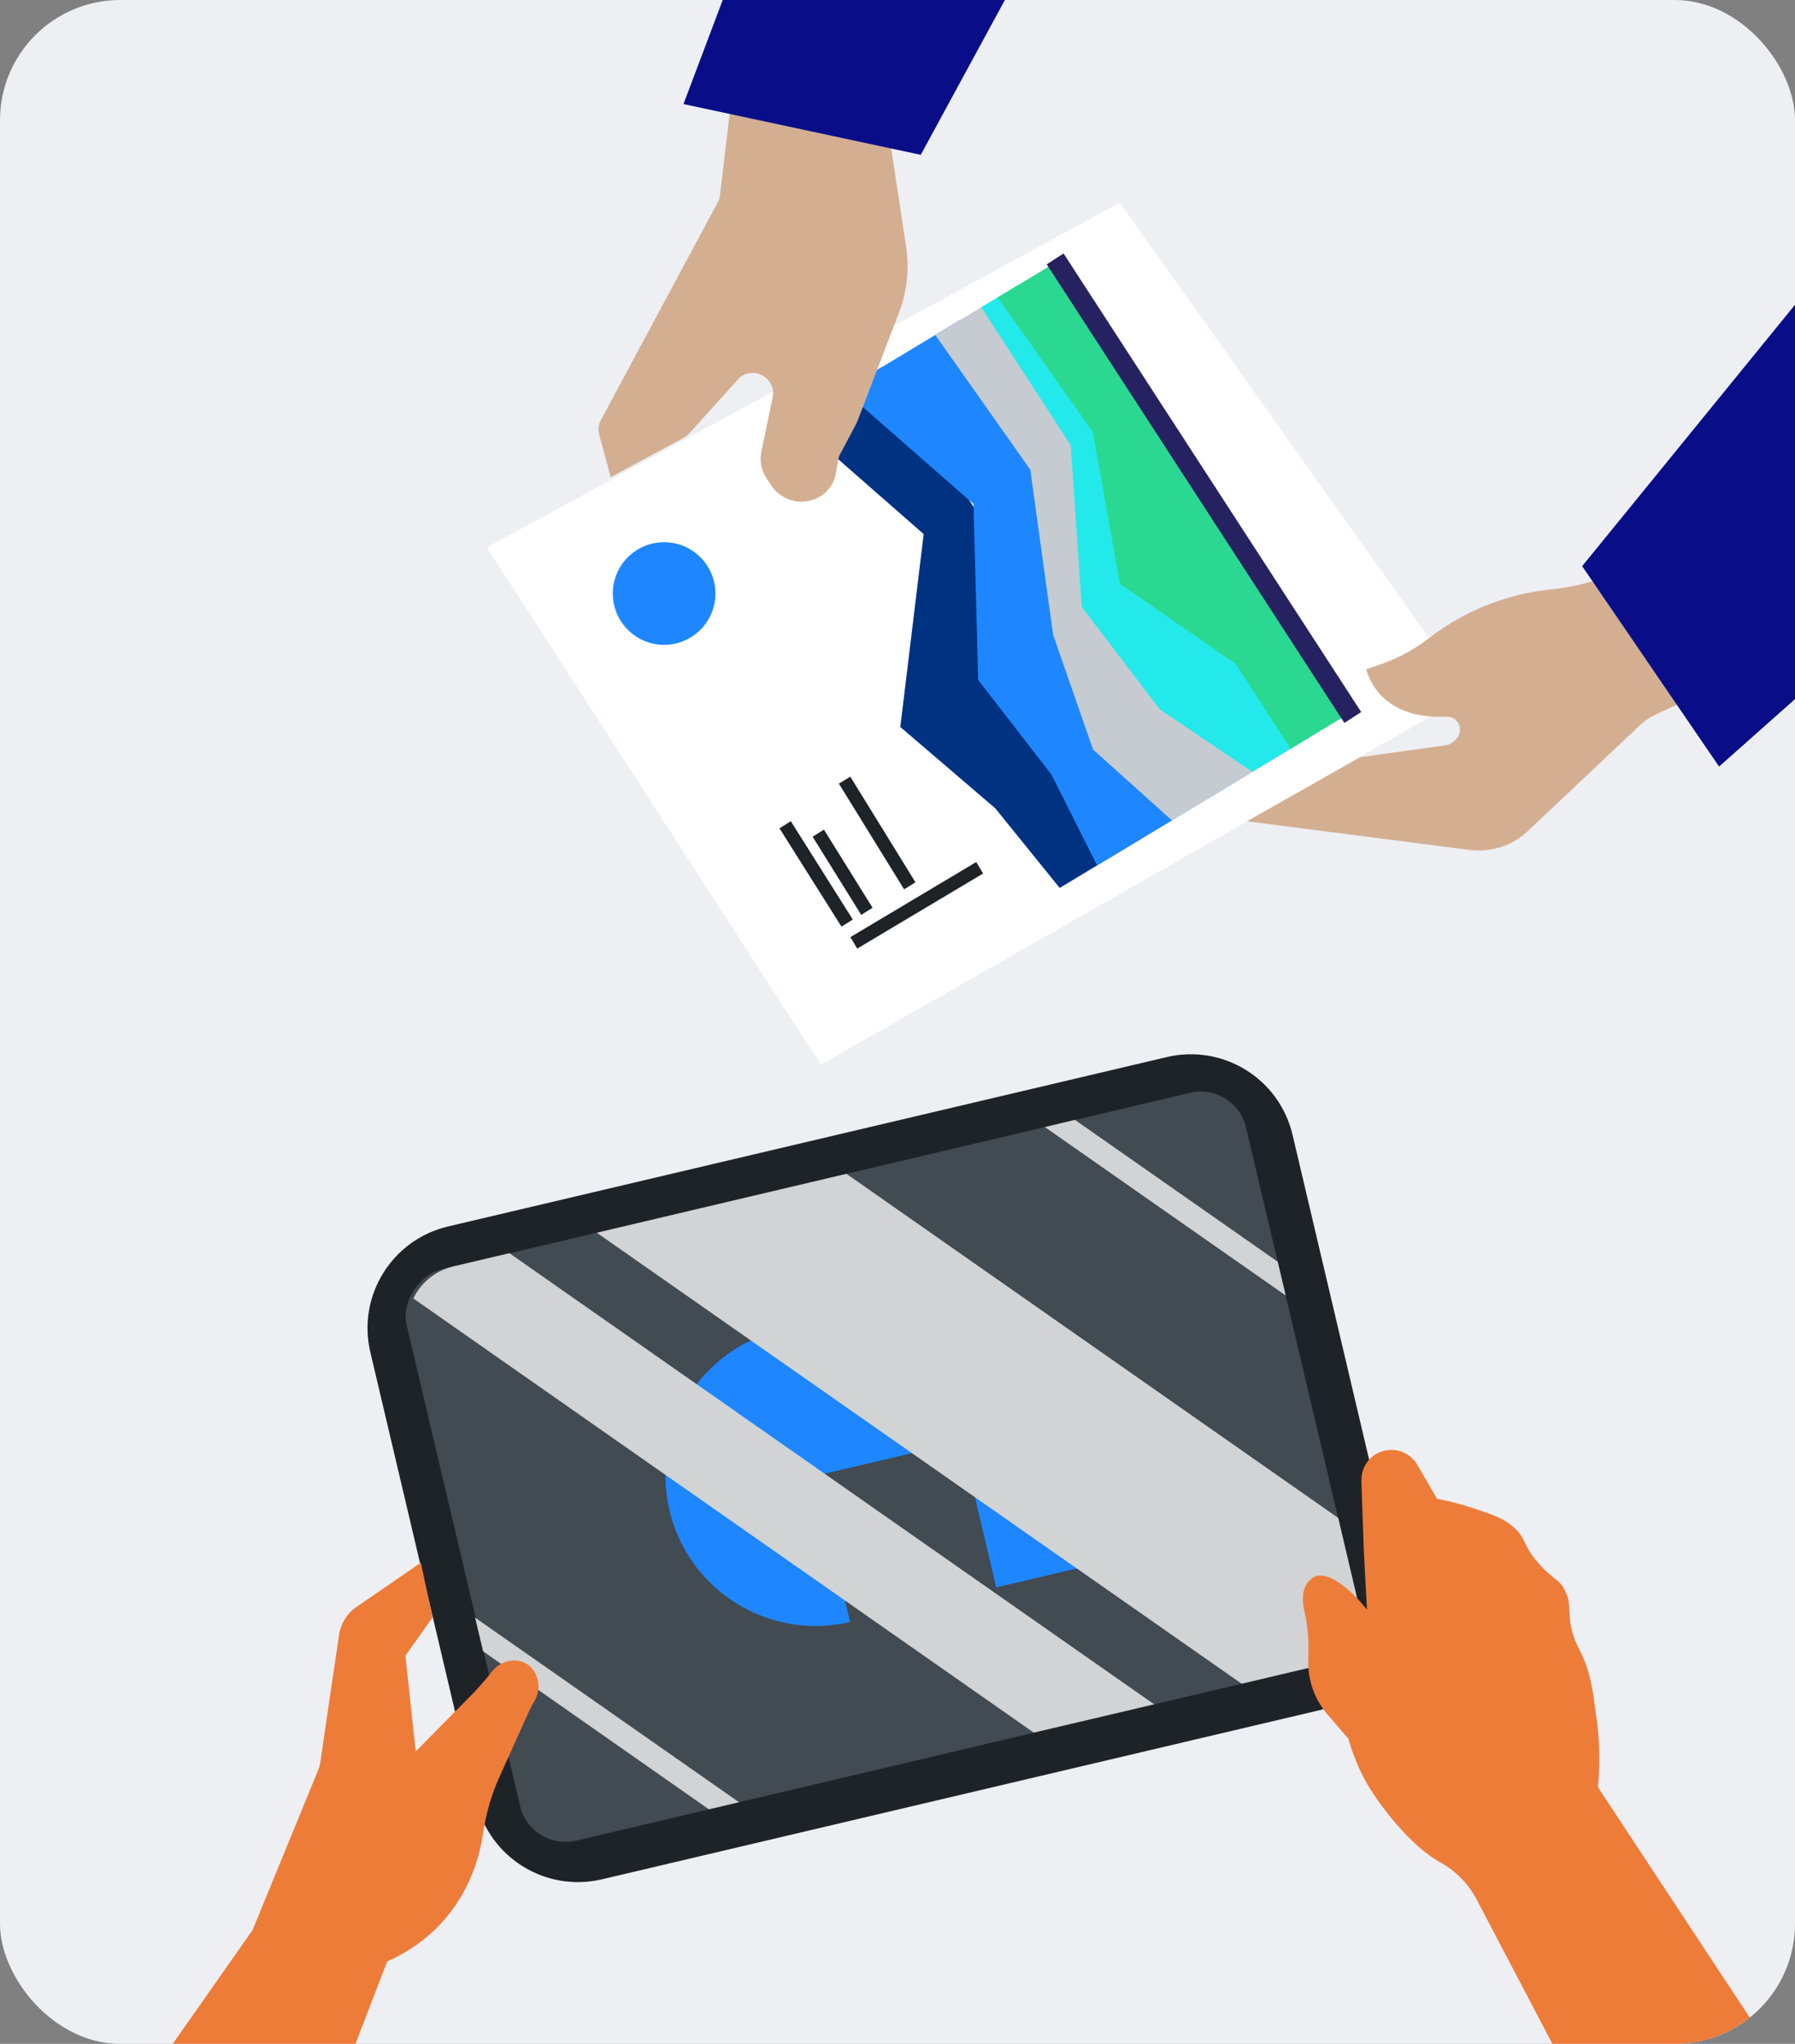
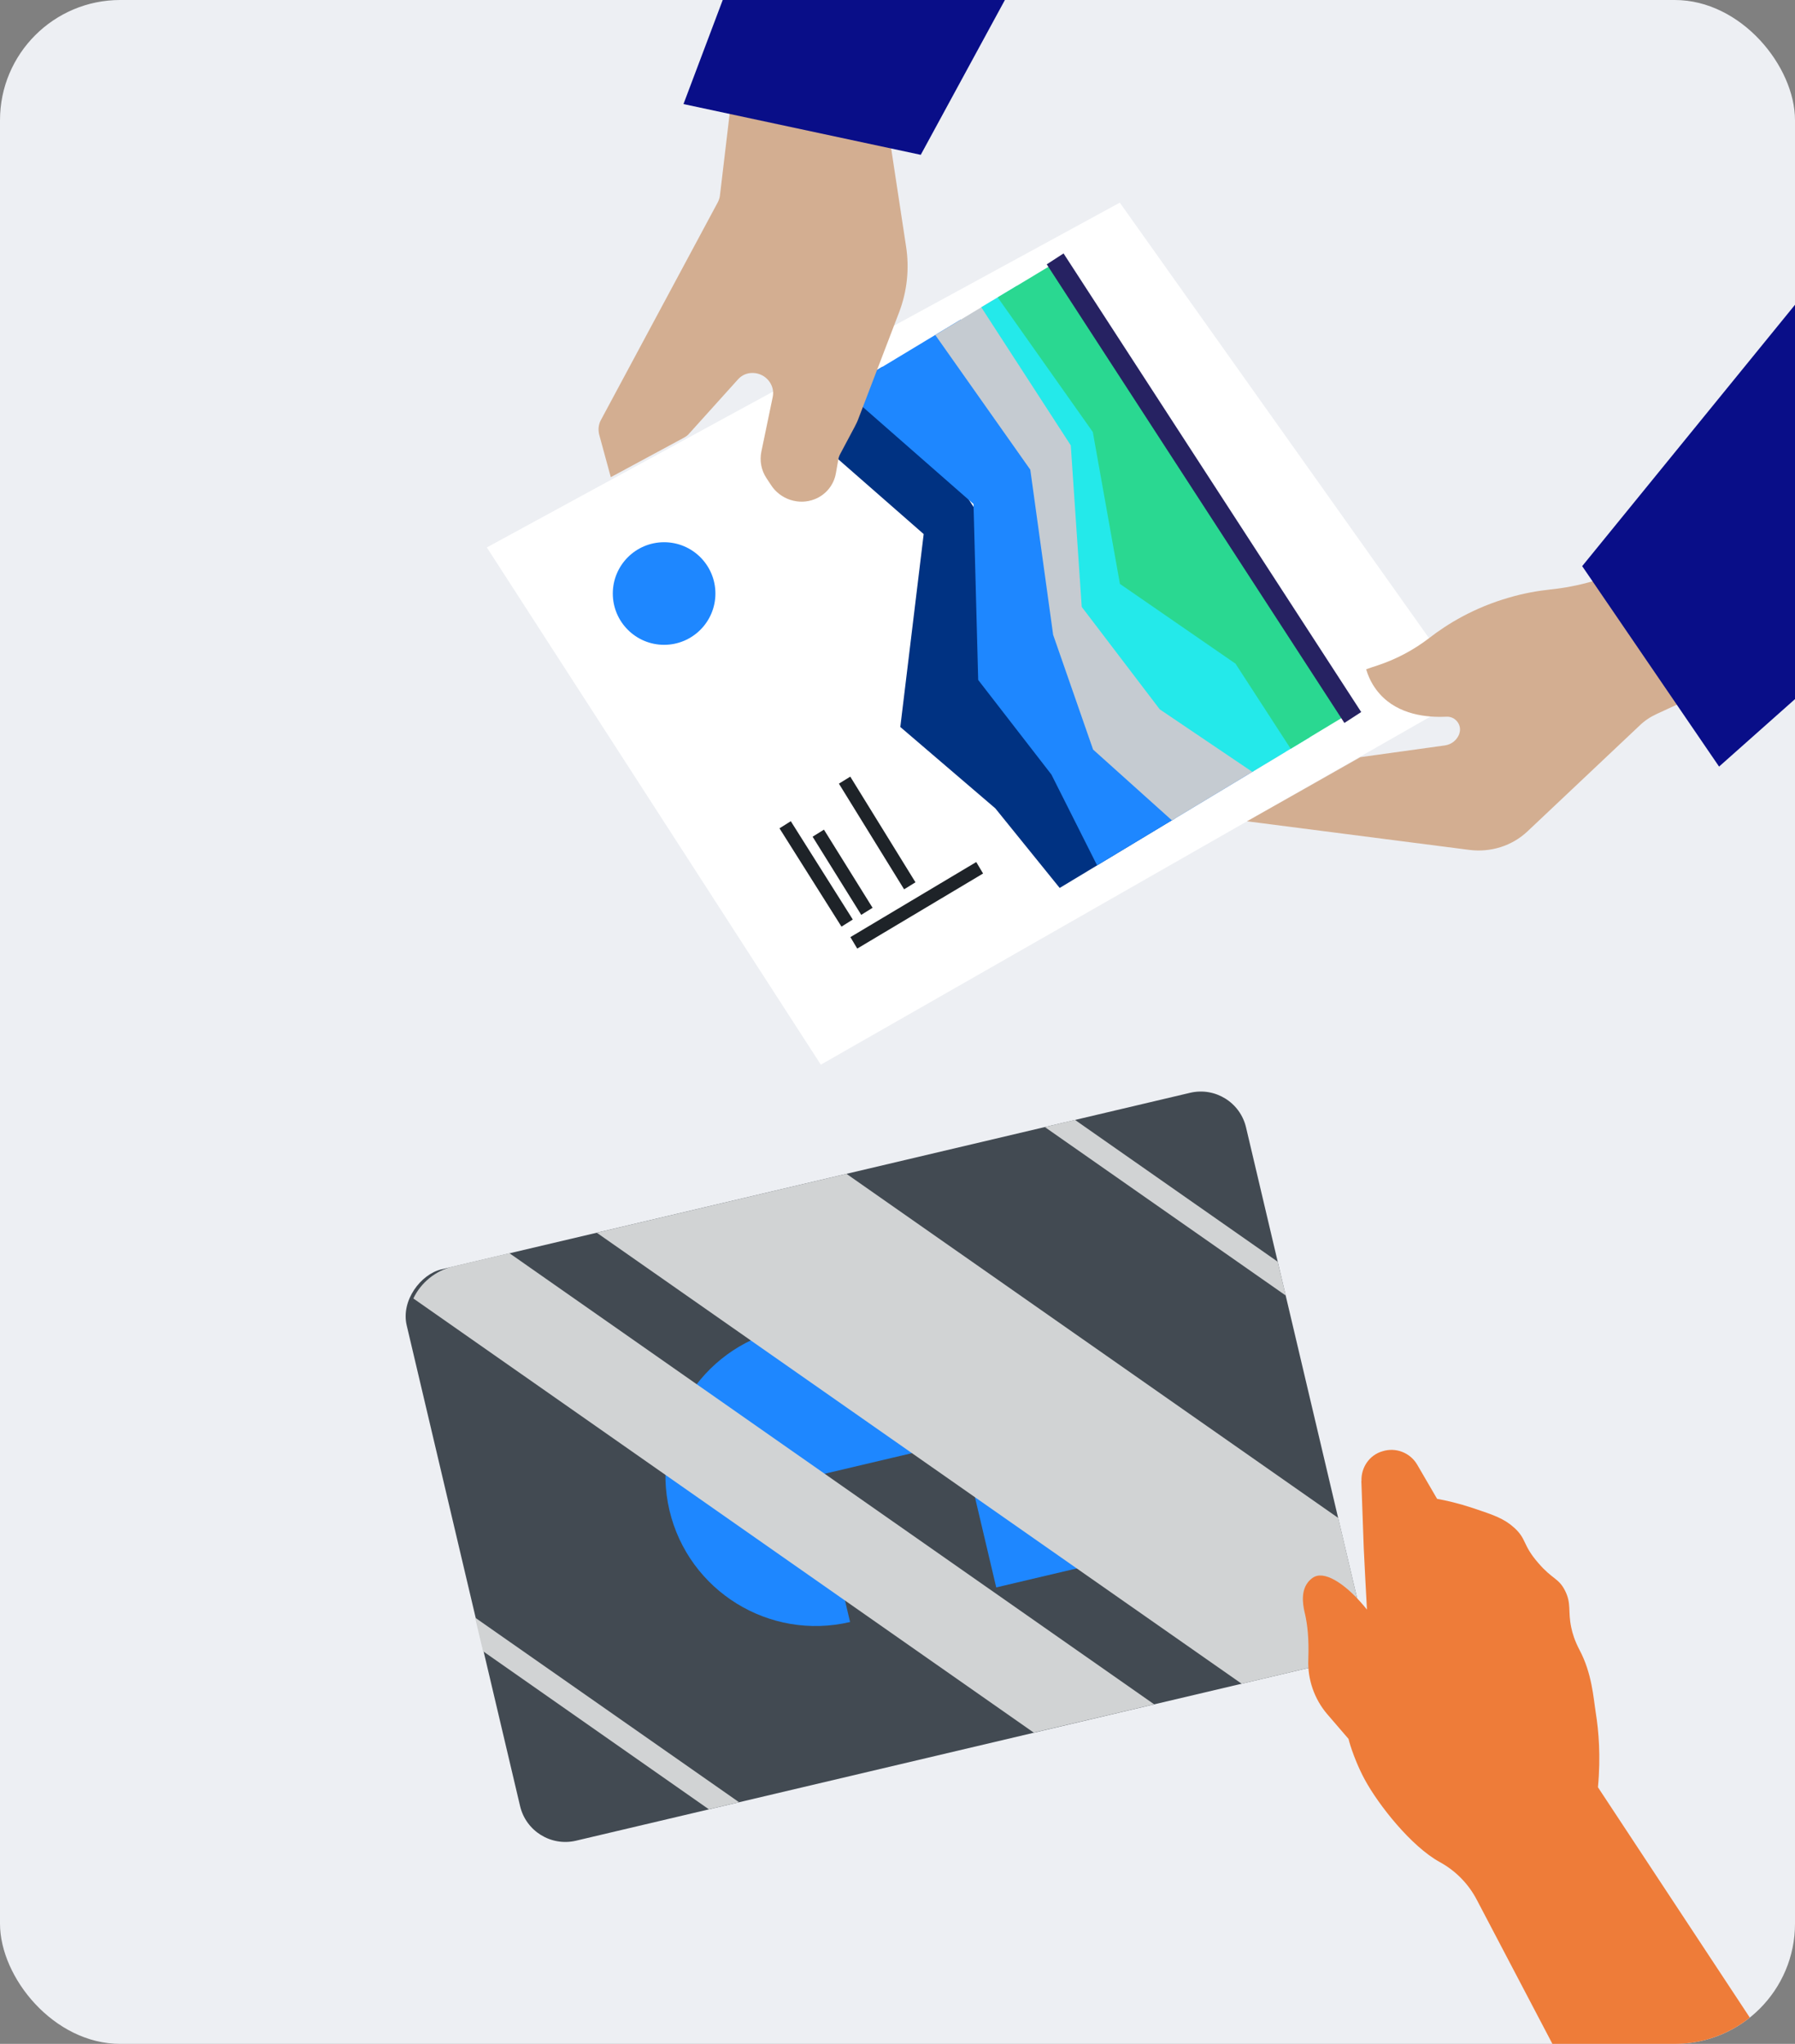
<svg xmlns="http://www.w3.org/2000/svg" xmlns:xlink="http://www.w3.org/1999/xlink" viewBox="0 0 134.36 153">
  <rect x="0" y="0" width="134.36" height="153" fill="#808080" stroke="none" />
  <defs>
    <style>
      .cls-1, .cls-2, .cls-3 {
        fill: none;
      }

      .cls-4 {
        fill: #c5cbd1;
      }

      .cls-5 {
        fill: #d1d3d4;
      }

      .cls-6 {
        fill: #ee7c39;
      }

      .cls-7 {
        fill: #d3ae91;
      }

      .cls-2 {
        stroke: #1e2328;
      }

      .cls-2, .cls-3 {
        stroke-miterlimit: 10;
      }

      .cls-3 {
        stroke: #262262;
        stroke-width: 1.5px;
      }

      .cls-8 {
        isolation: isolate;
      }

      .cls-9 {
        fill: #424a52;
      }

      .cls-10 {
        mix-blend-mode: multiply;
      }

      .cls-11 {
        fill: #1e2328;
      }

      .cls-12 {
        fill: #24e9ea;
      }

      .cls-13 {
        fill: #1e87ff;
      }

      .cls-14 {
        fill: #1e87ff;
      }

      .cls-15 {
        fill: #edeff3;
      }

      .cls-16 {
        fill: #fff;
      }

      .cls-17 {
        fill: #003282;
      }

      .cls-18 {
        fill: #090e88;
      }

      .cls-19 {
        fill: #2ad891;
      }

      .cls-20 {
        clip-path: url(#clippath);
      }
    </style>
    <clipPath id="clippath">
      <rect class="cls-1" x="0" width="134.36" height="153" rx="9" ry="9" />
    </clipPath>
  </defs>
  <g class="cls-8">
    <g id="Layer_2" data-name="Layer 2">
      <g id="Layer_1-2" data-name="Layer 1">
        <g>
          <rect class="cls-15" width="134.36" height="153" rx="9" ry="9" />
          <g class="cls-20">
            <g>
              <path class="cls-16" d="M83.82,15.17c-15.79,8.61-31.58,17.21-47.38,25.81,8.33,12.91,16.66,25.81,25,38.72l48.52-27.71c-8.71-12.27-17.42-24.55-26.14-36.82Z" />
              <path class="cls-7" d="M123.97,41.49c-.63.3-1.24.61-1.87.91-1.9.93-3.95,1.51-6.07,1.73-.94.1-1.97.28-3.06.6-2.62.75-4.61,1.96-6,3.04-1.16.89-2.46,1.58-3.85,2.04-.29.09-.57.19-.86.29.26.89.69,1.48,1.02,1.85,1.4,1.57,3.55,1.77,4.98,1.7.69-.04,1.2.64.97,1.27v.02c-.17.46-.58.79-1.07.86-2.12.29-4.23.59-6.34.88-2.83,1.6-5.65,3.21-8.48,4.8,5.54.71,11.09,1.43,16.63,2.14,1.61.21,3.22-.3,4.37-1.39,2.8-2.64,5.59-5.27,8.38-7.91.37-.36.8-.65,1.28-.87,1.87-.86,3.72-1.72,5.6-2.59-1.9-3.13-3.77-6.24-5.64-9.38Z" />
              <path class="cls-18" d="M128.68,57.39l-10.25-15.01c5.84-7.18,11.69-14.35,17.53-21.53-.38-4.65-.75-9.29-1.12-13.95,8.14-3.51,16.28-7.02,24.42-10.54.63,7.61,1.27,15.23,1.9,22.83.45,5.47-1.65,10.78-5.72,14.39-8.92,7.95-17.84,15.88-26.77,23.81Z" />
              <g>
                <polygon class="cls-17" points="79.32 66.47 74.5 60.51 67.39 54.42 69.14 39.98 59.41 31.46 66.06 27.45 87.99 61.24 79.32 66.47" />
                <polygon class="cls-14" points="82.12 64.78 78.7 57.98 73.22 50.9 72.87 37.73 63.15 29.21 71.9 23.93 93.82 57.73 82.12 64.78" />
                <polygon class="cls-4" points="87.72 61.41 81.82 56.11 78.83 47.52 77.12 35.16 70.01 25.08 74.3 22.49 96.23 56.28 87.72 61.41" />
                <polygon class="cls-12" points="93.74 57.78 86.81 53.1 80.97 45.43 80.15 33.34 73.45 23 76.11 21.4 98.04 55.19 93.74 57.78" />
                <polygon class="cls-19" points="96.61 56.05 92.48 49.68 83.83 43.71 81.8 32.34 74.68 22.26 78.98 19.67 100.9 53.46 96.61 56.05" />
                <line class="cls-3" x1="101.26" y1="53.71" x2="78.98" y2="19.38" />
              </g>
              <line class="cls-2" x1="63.91" y1="70.58" x2="73.33" y2="64.96" />
              <line class="cls-2" x1="63.41" y1="69.1" x2="58.77" y2="61.74" />
              <line class="cls-2" x1="64.89" y1="68.22" x2="61.25" y2="62.37" />
              <line class="cls-2" x1="68.1" y1="66.31" x2="63.22" y2="58.4" />
              <path class="cls-7" d="M54.72,7.63l-.83,7c-.02.18-.08.35-.16.51l-8.76,16.32c-.17.32-.21.7-.12,1.07l.87,3.19,5.5-2.97c.14-.08.28-.18.38-.31l3.65-4.05c.29-.32.69-.49,1.14-.47h0c.94.04,1.64.9,1.45,1.8l-.85,4.09c-.14.68-.01,1.39.38,1.98l.33.5c.7,1.1,2.09,1.55,3.28,1.08h0c.84-.33,1.44-1.07,1.59-1.95l.18-1.02c.02-.15.08-.3.15-.43l1.07-2.01c.11-.21.22-.43.3-.66l3.03-7.92c.6-1.57.78-3.27.52-4.94l-1.31-8.62c-.1-.6-.55-1.1-1.14-1.25-2.93-.72-5.87-1.45-8.8-2.17-.87-.19-1.71.38-1.82,1.24Z" />
              <path class="cls-18" d="M51.16,7.79l17.76,3.8c4.42-8.13,8.84-16.26,13.26-24.4,7.36-2.34,14.72-4.69,22.07-7.04l-.65-29.55c-9.91,4.04-19.81,8.08-29.72,12.12-4.33,1.77-7.7,5.22-9.33,9.56L51.16,7.79Z" />
              <circle class="cls-13" cx="49.71" cy="44.43" r="3.84" />
            </g>
            <g>
              <g>
-                 <path class="cls-11" d="M35.65,134.86l-7.93-33.64c-.99-4.21,1.61-8.42,5.82-9.41l53.8-12.68c4.21-.99,8.42,1.61,9.41,5.82l7.93,33.64c.99,4.21-1.61,8.42-5.82,9.41l-53.8,12.68c-4.21.99-8.42-1.61-9.41-5.82Z" />
                <rect class="cls-9" x="44.13" y="77.52" width="43.94" height="64.55" rx="3.48" ry="3.48" transform="translate(157.79 20.26) rotate(76.73)" />
                <g>
                  <a xlink:href="54.0058823529412">
                    <path id="logoMark_PathItem_" data-name="logoMark &amp;lt;PathItem&amp;gt;" class="cls-13" d="M85.51,116.25c-1.43-6.04-7.48-9.78-13.52-8.36l2.58,10.94,10.94-2.58" />
                  </a>
                  <a xlink:href="54.0058823529412">
                    <path id="logoMark_PathItem_-2" data-name="logoMark &amp;lt;PathItem&amp;gt;" class="cls-13" d="M58.47,99.54c-6.04,1.43-9.78,7.48-8.36,13.52,1.43,6.04,7.48,9.78,13.52,8.36l-2.58-10.94,10.94-2.58c-1.43-6.04-7.48-9.78-13.52-8.36" />
                  </a>
                </g>
                <g class="cls-10">
                  <path class="cls-5" d="M86.39,127.58l-9.01,2.12-46.44-32.5c.56-1.17,1.64-2.08,2.99-2.4l4.2-.99,48.26,33.77Z" />
                  <polygon class="cls-5" points="96.24 96.98 78.21 84.37 80.46 83.83 95.64 94.45 96.24 96.98" />
                  <polygon class="cls-5" points="55.32 134.91 53.06 135.44 36.16 123.61 35.56 121.09 55.32 134.91" />
                  <path class="cls-5" d="M98.23,124.79l-5.29,1.25-48.27-33.76,18.69-4.41,36.81,25.76,1.37,5.82c.56,2.39-.92,4.78-3.31,5.35Z" />
                </g>
              </g>
-               <path class="cls-6" d="M16.38,179.58c4.2-10.91,8.4-21.84,12.6-32.75,1.08-.48,2.65-1.34,4.09-2.91,2.08-2.28,2.82-4.88,3.09-6.67.21-1.45.61-2.88,1.22-4.22.72-1.6,1.44-3.2,2.16-4.8.15-.33.33-.66.51-.98.54-.99.19-2.23-.67-2.72-.79-.45-1.9-.22-2.53.57-.44.55-.89,1.09-1.38,1.6-1.45,1.47-2.9,2.94-4.35,4.41-.26-2.39-.52-4.78-.77-7.17.68-.95,1.36-1.92,2.03-2.87-.3-1.36-.59-2.72-.88-4.09-1.61,1.11-3.22,2.22-4.83,3.32-.7.48-1.16,1.23-1.29,2.07-.47,3.18-.94,6.36-1.4,9.54-.03.19-.08.38-.15.56-1.64,4-3.28,8-4.92,12-8.76,12.49-17.51,24.98-26.27,37.45,7.91-.79,15.83-1.57,23.74-2.34Z" />
+               <path class="cls-6" d="M16.38,179.58Z" />
              <path class="cls-6" d="M101.9,110.86c.06,1.68.12,3.35.18,5.03.07,1.54.16,3.07.24,4.6-1.46-1.82-3.02-2.86-3.9-2.47-.28.12-.5.4-.52.43-.62.79-.31,1.97-.21,2.4.17.76.3,1.81.24,3.38-.06,1.49.45,2.95,1.41,4.08.53.62,1.06,1.24,1.6,1.86.07.28.19.68.37,1.16,0,0,.35.98.86,1.91,1.01,1.86,3.45,4.97,5.6,6.15,1.19.65,2.16,1.64,2.78,2.84,3.45,6.58,6.91,13.16,10.36,19.74l21.28,6.07c-7.53-11.42-15.05-22.83-22.58-34.25.22-2.34.05-4.24-.16-5.56-.18-1.13-.28-2.96-1.23-4.74-.34-.65-.52-1.22-.61-1.67-.26-1.24.03-1.78-.47-2.76-.48-.94-.93-.82-1.99-2.05-1.21-1.39-.85-1.78-1.81-2.65-.76-.69-1.54-.95-3.09-1.47-1.09-.36-2.01-.57-2.68-.69-.5-.86-.99-1.71-1.49-2.56-.52-.89-1.6-1.32-2.6-1-.98.28-1.61,1.22-1.57,2.23Z" />
            </g>
          </g>
        </g>
      </g>
    </g>
  </g>
</svg>